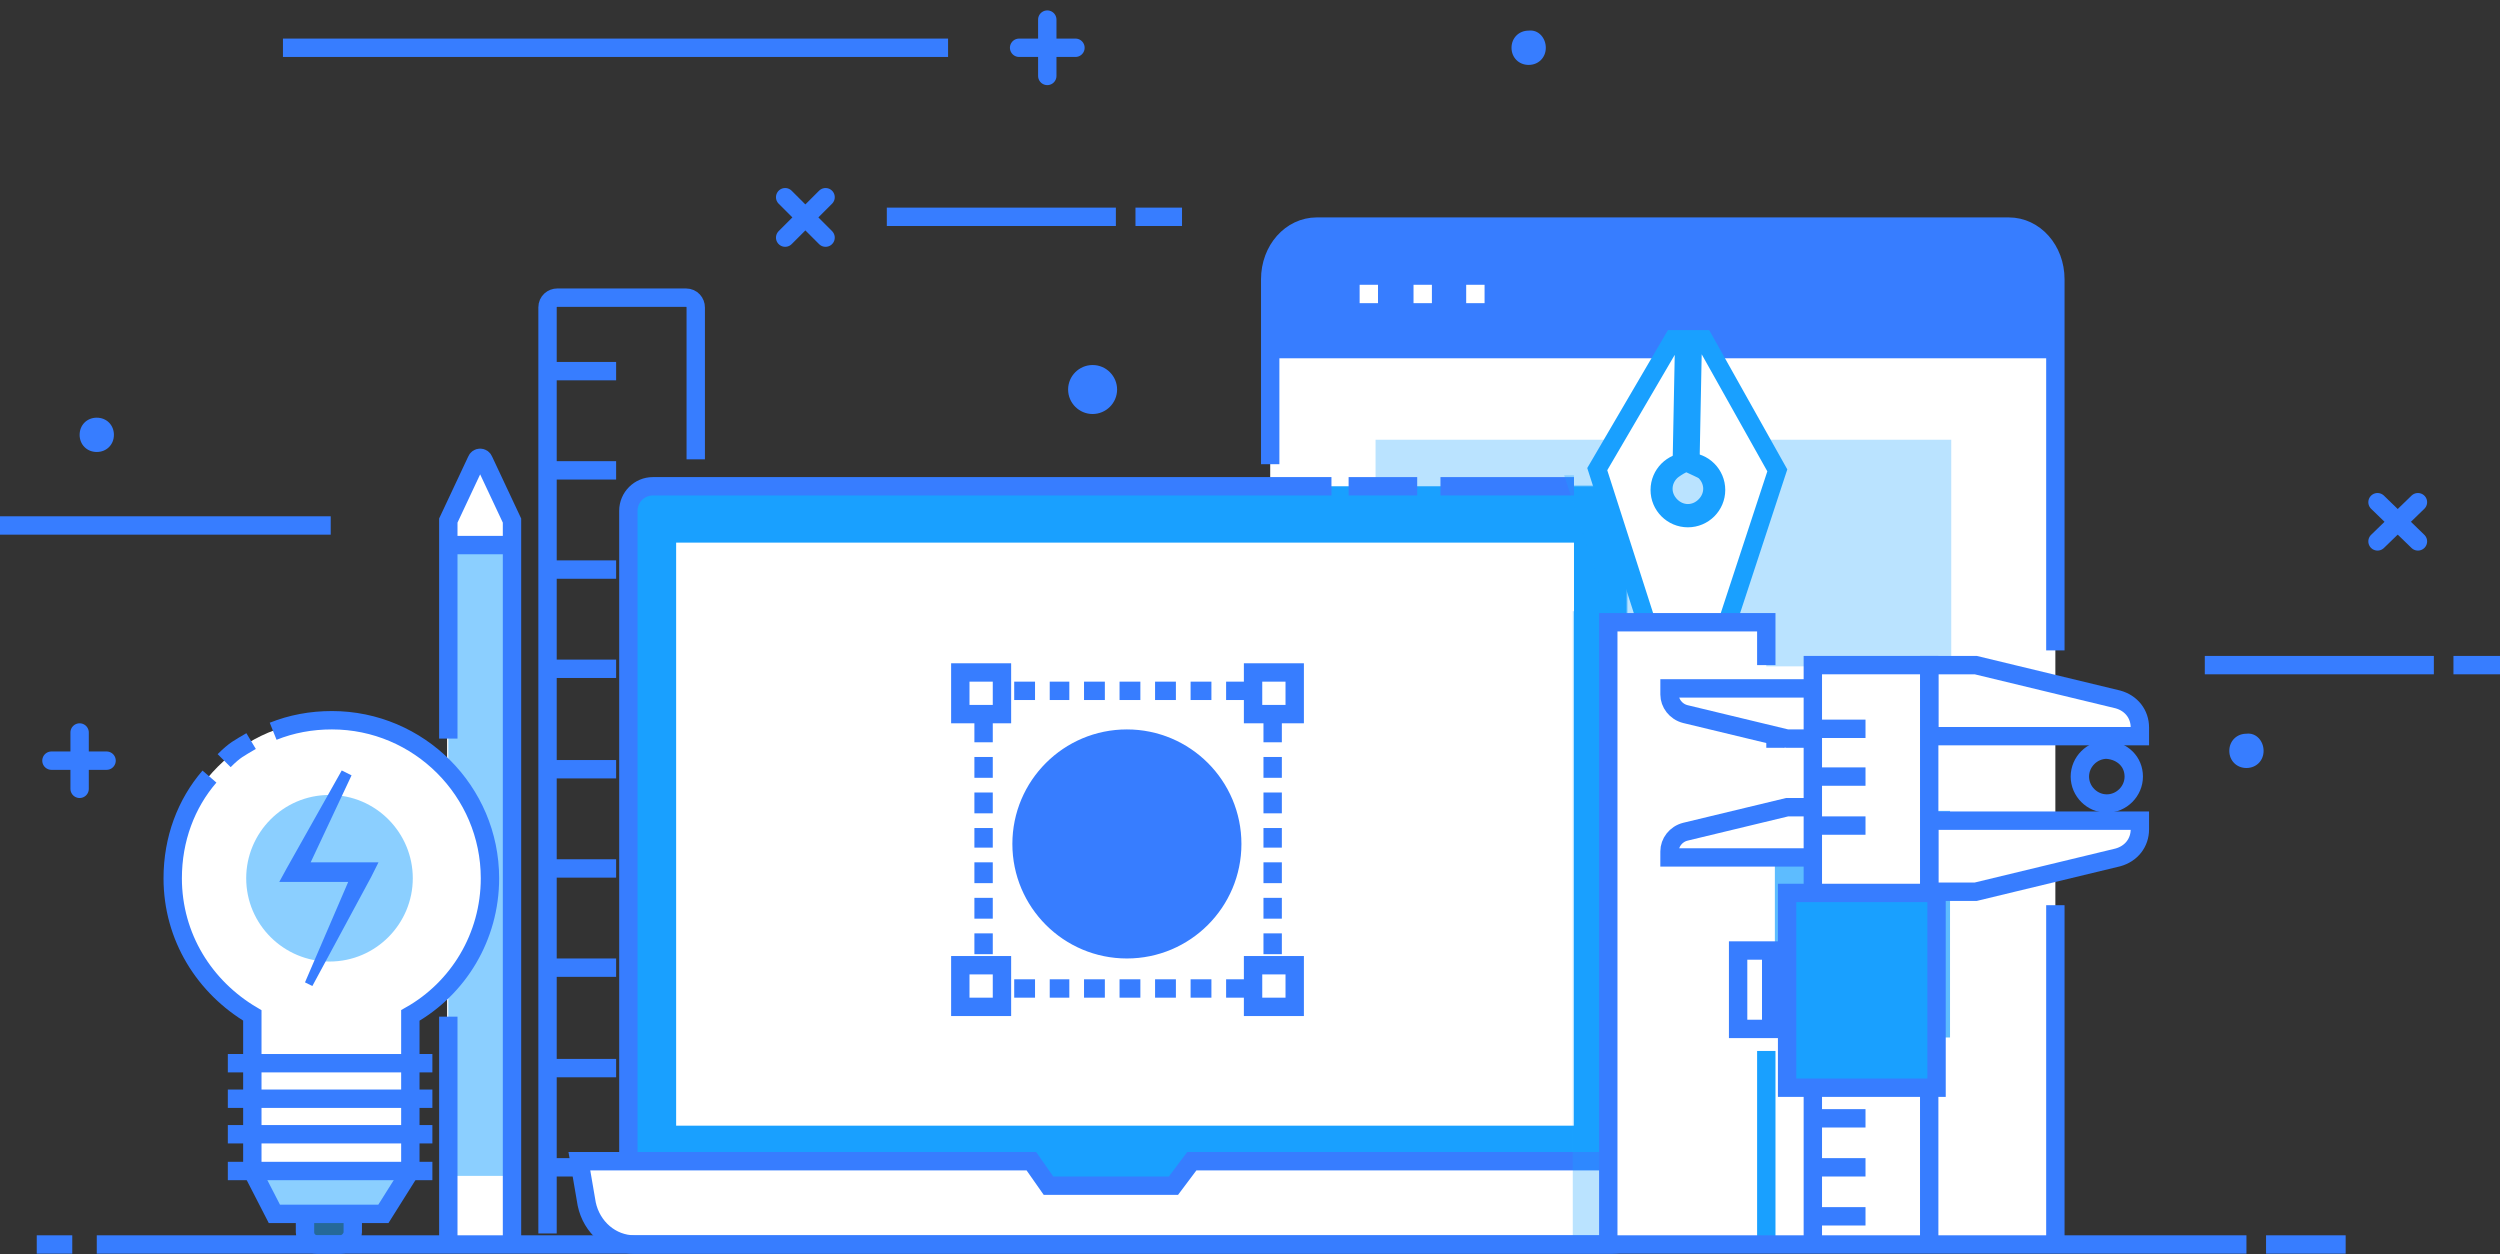
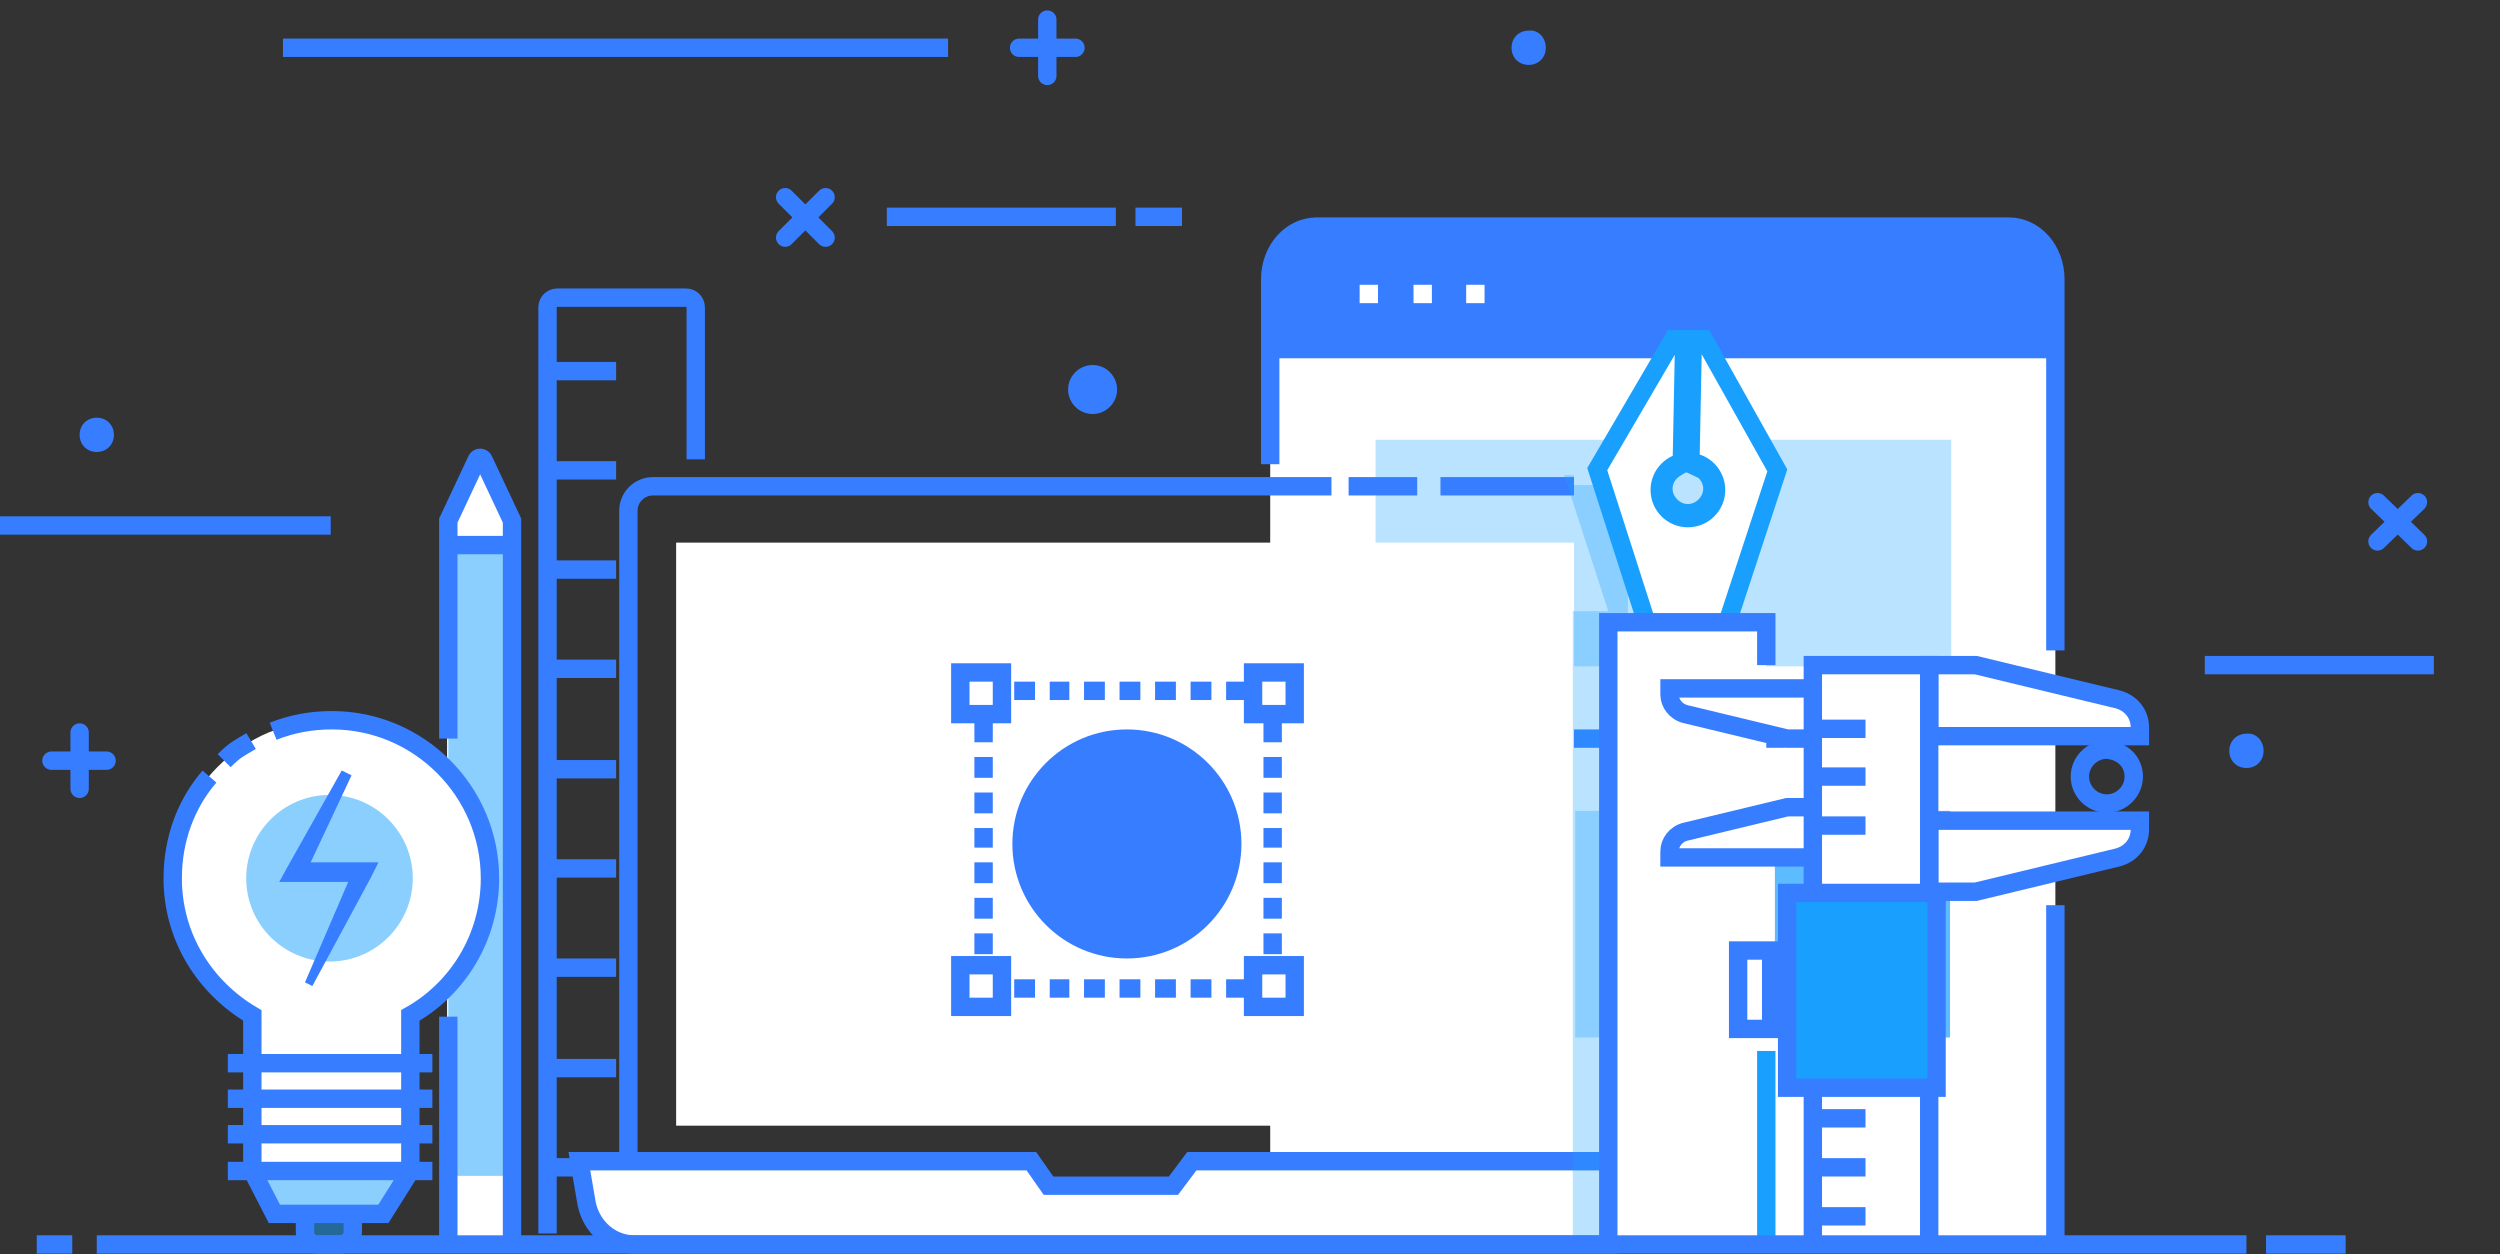
<svg xmlns="http://www.w3.org/2000/svg" x="0px" y="0px" viewBox="0 0 204.1 102.4" style="enable-background:new 0 0 204.1 102.4;" xml:space="preserve">
  <rect x="0" y="0" width="204.1" height="102.4" fill="#333333" stroke="none" />
  <style type="text/css">
	.power-tools-0{fill:#FFFFFF;}
	.power-tools-1{fill:#377DFF;}
	.power-tools-2{fill:none;stroke:#377DFF;}
	.power-tools-3{fill:none;stroke:#FFFFFF;}
	.power-tools-4{fill:#19A0FF;}
	.power-tools-5{fill:none;stroke:#19A0FF;}
</style>
  <g id="power-tools_144_">
    <g id="power-tools_373_">
      <g id="power-tools_374_">
        <path id="power-tools_463_" class="power-tools-0 fill-white" d="M167.8,101.6V22.8c0-2.4-1.7-4.3-3.8-4.3h-56.5c-2.1,0-3.8,1.9-3.8,4.3v78.8L167.8,101.6z" />
        <path id="power-tools_460_" class="power-tools-1 fill-primary" d="M103.7,28.4v-6.7c0-1.8,1.4-3.2,3.2-3.2h57.7c1.8,0,3.2,1.4,3.2,3.2v6.7     C167.8,28.4,103.7,28.4,103.7,28.4z" />
        <line id="power-tools_429_" class="power-tools-2 fill-none stroke-primary" stroke-width="1.5" stroke-miterlimit="10" x1="104" y1="28.5" x2="167.8" y2="28.5" />
        <line id="power-tools_428_" class="power-tools-3 fill-none stroke-white" stroke-width="1.5" stroke-miterlimit="10" x1="111" y1="24" x2="112.5" y2="24" />
        <line id="power-tools_427_" class="power-tools-3 fill-none stroke-white" stroke-width="1.5" stroke-miterlimit="10" x1="115.4" y1="24" x2="116.9" y2="24" />
        <line id="power-tools_414_" class="power-tools-3 fill-none stroke-white" stroke-width="1.5" stroke-miterlimit="10" x1="119.7" y1="24" x2="121.2" y2="24" />
        <rect id="power-tools_413_" x="112.3" y="35.9" class="power-tools-4 fill-primary-lighter" opacity=".3" width="47" height="18.5" />
        <rect id="power-tools_412_" x="112.3" y="66.2" class="power-tools-4 fill-primary-lighter" opacity=".5" width="14.3" height="18.5" />
        <rect id="power-tools_411_" x="128.6" y="66.2" class="power-tools-4 fill-primary-lighter" opacity=".3" width="14.3" height="18.5" />
        <rect id="power-tools_410_" x="144.9" y="66.2" class="power-tools-4 fill-primary-lighter" opacity=".7" width="14.3" height="18.5" />
        <line id="power-tools_409_" class="power-tools-2 fill-none stroke-primary" stroke-width="1.5" stroke-miterlimit="10" x1="125.8" y1="60.3" x2="145.7" y2="60.3" />
        <path id="power-tools_158_" class="power-tools-2 fill-none stroke-primary" stroke-width="1.5" stroke-miterlimit="10" d="M167.8,53.1V22.8c0-2.4-1.7-4.3-3.8-4.3h-56.5c-2.1,0-3.8,1.9-3.8,4.3v15.1" />
        <line id="power-tools_156_" class="power-tools-2 fill-none stroke-primary" stroke-width="1.5" stroke-miterlimit="10" x1="167.8" y1="101.6" x2="167.8" y2="73.9" />
      </g>
    </g>
    <g id="power-tools_184_">
      <line id="power-tools_186_" class="power-tools-2 fill-none stroke-primary" stroke-width="1.5" stroke-linecap="round" stroke-miterlimit="10" x1="83.2" y1="3.9" x2="87.8" y2="3.9" />
      <line id="power-tools_185_" class="power-tools-2 fill-none stroke-primary" stroke-width="1.5" stroke-linecap="round" stroke-miterlimit="10" x1="85.5" y1="6.2" x2="85.5" y2="1.6" />
    </g>
    <g id="power-tools_137_">
      <line id="power-tools_140_" class="power-tools-2 fill-none stroke-primary" stroke-width="1.5" stroke-linecap="round" stroke-miterlimit="10" x1="4.2" y1="62.1" x2="8.7" y2="62.1" />
      <line id="power-tools_138_" class="power-tools-2 fill-none stroke-primary" stroke-width="1.5" stroke-linecap="round" stroke-miterlimit="10" x1="6.5" y1="64.4" x2="6.5" y2="59.8" />
    </g>
    <g id="power-tools_174_">
      <line id="power-tools_176_" class="power-tools-2 fill-none stroke-primary" stroke-width="1.5" stroke-linecap="round" stroke-miterlimit="10" x1="194.1" y1="44.2" x2="197.4" y2="41" />
      <line id="power-tools_175_" class="power-tools-2 fill-none stroke-primary" stroke-width="1.5" stroke-linecap="round" stroke-miterlimit="10" x1="197.4" y1="44.2" x2="194.1" y2="41" />
    </g>
    <g id="power-tools_210_">
      <line id="power-tools_243_" class="power-tools-2 fill-none stroke-primary" stroke-width="1.5" stroke-linecap="round" stroke-miterlimit="10" x1="64.1" y1="19.4" x2="67.4" y2="16.1" />
      <line id="power-tools_213_" class="power-tools-2 fill-none stroke-primary" stroke-width="1.5" stroke-linecap="round" stroke-miterlimit="10" x1="67.4" y1="19.4" x2="64.1" y2="16.1" />
    </g>
    <line id="power-tools_201_" class="power-tools-2 fill-none stroke-primary" stroke-width="1.5" stroke-miterlimit="10" x1="23.1" y1="3.9" x2="77.4" y2="3.9" />
    <line id="power-tools_162_" class="power-tools-2 fill-none stroke-primary" stroke-width="1.5" stroke-miterlimit="10" x1="180" y1="54.3" x2="198.7" y2="54.3" />
    <line id="power-tools_136_" class="power-tools-2 fill-none stroke-primary" stroke-width="1.5" stroke-miterlimit="10" x1="0" y1="42.9" x2="27" y2="42.9" />
-     <line id="power-tools_161_" class="power-tools-2 fill-none stroke-primary" stroke-width="1.5" stroke-miterlimit="10" x1="204.1" y1="54.3" x2="200.3" y2="54.3" />
    <line id="power-tools_135_" class="power-tools-2 fill-none stroke-primary" stroke-width="1.5" stroke-miterlimit="10" x1="72.4" y1="17.7" x2="91.1" y2="17.7" />
    <line id="power-tools_105_" class="power-tools-2 fill-none stroke-primary" stroke-width="1.5" stroke-miterlimit="10" x1="96.5" y1="17.7" x2="92.7" y2="17.7" />
    <path id="power-tools_212_" class="power-tools-1 fill-primary" d="M9.3,35.5c0,0.8-0.6,1.4-1.4,1.4s-1.4-0.6-1.4-1.4s0.6-1.4,1.4-1.4S9.3,34.7,9.3,35.5z" />
    <path id="power-tools_141_" class="power-tools-1 fill-primary" d="M126.2,3.9c0,0.8-0.6,1.4-1.4,1.4s-1.4-0.6-1.4-1.4s0.6-1.4,1.4-1.4   C125.6,2.4,126.2,3.1,126.2,3.9z" />
    <path id="power-tools_142_" class="power-tools-1 fill-primary" d="M184.8,61.3c0,0.8-0.6,1.4-1.4,1.4c-0.8,0-1.4-0.6-1.4-1.4c0-0.8,0.6-1.4,1.4-1.4   C184.2,59.8,184.8,60.5,184.8,61.3z" />
    <path id="power-tools_143_" class="power-tools-1 fill-primary" d="M91.2,31.8c0,1.1-0.9,2-2,2s-2-0.9-2-2c0-1.1,0.9-2,2-2C90.3,29.8,91.2,30.7,91.2,31.8z" />
    <g id="power-tools_106_">
      <path id="power-tools_114_" class="power-tools-0 fill-white" d="M41.2,101.6h-4.1c-0.3,0-0.6-0.2-0.6-0.6V42.7c0-0.1,0-0.2,0.1-0.2l2-4.4    c0.2-0.4,0.8-0.4,1,0l2,4.4c0,0.1,0.1,0.2,0.1,0.2V101C41.8,101.3,41.5,101.6,41.2,101.6z" />
      <rect id="power-tools_112_" x="36.6" y="44.5" class="power-tools-4 fill-primary-lighter" opacity=".5" width="5.2" height="51.5" />
      <path id="power-tools_151_" class="power-tools-2 fill-none stroke-primary" stroke-width="1.5" stroke-miterlimit="10" d="M36.6,60.3V42.5l2.3-4.9c0.1-0.3,0.5-0.3,0.6,0l2.3,4.9v59" />
      <line id="power-tools_109_" class="power-tools-2 fill-none stroke-primary" stroke-width="1.5" stroke-miterlimit="10" x1="36.6" y1="101.4" x2="36.6" y2="83" />
      <line id="power-tools_107_" class="power-tools-2 fill-none stroke-primary" stroke-width="1.5" stroke-miterlimit="10" x1="36.4" y1="44.5" x2="41.8" y2="44.5" />
    </g>
    <g id="power-tools_567_">
      <path id="power-tools_148_" class="power-tools-2 fill-none stroke-primary" stroke-width="1.5" stroke-miterlimit="10" d="M44.7,100.7V25.1c0-0.5,0.4-0.8,0.8-0.8H56c0.5,0,0.8,0.4,0.8,0.8v12.4" />
      <line id="power-tools_575_" class="power-tools-2 fill-none stroke-primary" stroke-width="1.5" stroke-miterlimit="10" x1="44.7" y1="95.3" x2="50.3" y2="95.3" />
      <line id="power-tools_574_" class="power-tools-2 fill-none stroke-primary" stroke-width="1.5" stroke-miterlimit="10" x1="44.7" y1="87.2" x2="50.3" y2="87.2" />
      <line id="power-tools_573_" class="power-tools-2 fill-none stroke-primary" stroke-width="1.5" stroke-miterlimit="10" x1="44.7" y1="79" x2="50.3" y2="79" />
      <line id="power-tools_572_" class="power-tools-2 fill-none stroke-primary" stroke-width="1.5" stroke-miterlimit="10" x1="44.7" y1="70.9" x2="50.3" y2="70.9" />
      <line id="power-tools_571_" class="power-tools-2 fill-none stroke-primary" stroke-width="1.5" stroke-miterlimit="10" x1="44.7" y1="62.8" x2="50.3" y2="62.8" />
      <line id="power-tools_570_" class="power-tools-2 fill-none stroke-primary" stroke-width="1.5" stroke-miterlimit="10" x1="44.7" y1="54.6" x2="50.3" y2="54.6" />
      <line id="power-tools_569_" class="power-tools-2 fill-none stroke-primary" stroke-width="1.5" stroke-miterlimit="10" x1="44.7" y1="46.5" x2="50.3" y2="46.5" />
      <line id="power-tools_568_" class="power-tools-2 fill-none stroke-primary" stroke-width="1.5" stroke-miterlimit="10" x1="44.7" y1="38.4" x2="50.3" y2="38.4" />
      <line id="power-tools_104_" class="power-tools-2 fill-none stroke-primary" stroke-width="1.5" stroke-miterlimit="10" x1="44.7" y1="30.3" x2="50.3" y2="30.3" />
    </g>
    <g id="power-tools_41_">
-       <path id="power-tools_802_" class="power-tools-4 fill-primary-lighter" d="M131.9,98.3H52.2c-0.5,0-1-0.4-1-1V40.7c0-0.5,0.5-1,1-1h79.6c0.6,0,1,0.5,1,1v56.7    C132.9,97.9,132.4,98.3,131.9,98.3z" />
      <line id="power-tools_801_" class="power-tools-2 fill-none stroke-primary" stroke-width="1.5" stroke-miterlimit="10" x1="110.1" y1="39.7" x2="115.7" y2="39.7" />
      <path id="power-tools_157_" class="power-tools-2 fill-none stroke-primary" stroke-width="1.5" stroke-miterlimit="10" d="M132.9,96.3c0,1.1-0.9,2-2,2H53.3c-1.1,0-2-0.9-2-2V41.7c0-1.1,0.9-2,2-2h55.4" />
      <line id="power-tools_133_" class="power-tools-2 fill-none stroke-primary" stroke-width="1.5" stroke-miterlimit="10" x1="117.6" y1="39.7" x2="128.5" y2="39.7" />
      <rect id="power-tools_799_" x="55.2" y="44.3" class="power-tools-0 fill-white" width="73.3" height="47.6" />
      <path id="power-tools_798_" class="power-tools-0 fill-white" d="M131.5,101.6H51.8c-1.9,0-3.5-1.4-3.9-3.3l-0.6-3.5h36.9l1.4,2h10.2l1.5-2h38.9l-0.5,3    C135.5,100,133.6,101.6,131.5,101.6z" />
      <path id="power-tools_797_" class="power-tools-2 fill-none stroke-primary" stroke-width="1.5" stroke-miterlimit="10" d="M131.5,101.6H51.8c-1.9,0-3.5-1.4-3.9-3.3l-0.6-3.5h36.9l1.4,2h10.2l1.5-2h38.9l-0.5,3    C135.5,100,133.6,101.6,131.5,101.6z" />
    </g>
    <path id="power-tools_166_" class="power-tools-4 fill-primary-lighter" opacity=".3" d="M137.3,94.1h-4.4V40.7c0-0.6-0.5-1.1-1.1-1.1h-3.3v-0.8h-0.8l3.6,11.1h-2.9v51.6h0.8l0,0h5.1   c1.2-0.8,2.1-2.1,2.4-3.6L137.3,94.1z" />
    <g id="power-tools_64_">
      <path id="power-tools_101_" class="power-tools-0 fill-white" d="M137.7,51.8L137.7,51.8h3l4.4-13.4l-6-10.7h-0.9L138,37.9c0.2,0.1,1,0.4,1.2,0.6    c0.8,0.8,0.8,2,0,2.8s-2,0.8-2.8,0s-0.8-2,0-2.8c0.2-0.2,0.7-0.5,0.9-0.6l0.2-10.2h-0.9l-6.2,10.6l4.3,13.4L137.7,51.8z" />
      <path id="power-tools_102_" class="power-tools-5 fill-none stroke-primary-lighter" stroke-width="1.5" stroke-miterlimit="10" d="M137.7,51.8L137.7,51.8h3l4.4-13.4l-6-10.7h-0.9L138,37.9c0.2,0.1,1,0.4,1.2,0.6    c0.8,0.8,0.8,2,0,2.8s-2,0.8-2.8,0s-0.8-2,0-2.8c0.2-0.2,0.7-0.5,0.9-0.6l0.2-10.2h-0.9l-6.2,10.6l4.3,13.4L137.7,51.8z" />
      <rect id="power-tools_98_" x="131.3" y="50.8" class="power-tools-0 fill-white" width="12.9" height="50.8" />
      <line id="power-tools_96_" class="power-tools-5 fill-none stroke-primary-lighter" stroke-width="1.5" stroke-miterlimit="10" x1="137.8" y1="27.7" x2="137.8" y2="37.9" />
      <circle id="power-tools_95_" class="power-tools-5 fill-none stroke-primary-lighter" stroke-width="1.5" stroke-miterlimit="10" cx="137.8" cy="40" r="2.3" />
      <line id="power-tools_164_" class="power-tools-5 fill-none stroke-primary-lighter" stroke-width="1.5" stroke-miterlimit="10" x1="144.2" y1="85.8" x2="144.2" y2="101.6" />
      <polyline id="power-tools_163_" class="power-tools-2 fill-none stroke-primary" stroke-width="1.5" stroke-miterlimit="10" points="131.3,101.6 131.3,50.8 144.2,50.8 144.2,54.3   " />
    </g>
    <g id="power-tools_865_">
      <g id="power-tools_859_">
        <path id="power-tools_868_" class="power-tools-0 fill-white" d="M157.5,54.3h3.8l11.6,2.8c1.1,0.3,1.8,1.2,1.8,2.3v0.7h-17.2L157.5,54.3L157.5,54.3z" />
        <path id="power-tools_866_" class="power-tools-0 fill-white" d="M157.5,72.8h3.8l11.6-2.8c1.1-0.3,1.8-1.2,1.8-2.3V67h-17.2L157.5,72.8L157.5,72.8z" />
        <path id="power-tools_840_" class="power-tools-2 fill-none stroke-primary" stroke-width="1.5" stroke-miterlimit="10" d="M157.5,54.3h3.8l11.6,2.8c1.1,0.3,1.8,1.2,1.8,2.3v0.7h-17.2L157.5,54.3L157.5,54.3z" />
        <path id="power-tools_837_" class="power-tools-2 fill-none stroke-primary" stroke-width="1.5" stroke-miterlimit="10" d="M157.5,72.8h3.8l11.6-2.8c1.1-0.3,1.8-1.2,1.8-2.3V67h-17.2L157.5,72.8L157.5,72.8z" />
        <path id="power-tools_864_" class="power-tools-0 fill-white" d="M148.6,65.9h-2.7l-8.3,2c-0.8,0.2-1.3,0.9-1.3,1.6V70h12.3V65.9z" />
        <path id="power-tools_862_" class="power-tools-0 fill-white" d="M148.6,60.3h-2.7l-8.3-2c-0.8-0.2-1.3-0.9-1.3-1.6v-0.5h12.3V60.3z" />
        <path id="power-tools_846_" class="power-tools-2 fill-none stroke-primary" stroke-width="1.5" stroke-miterlimit="10" d="M148.6,65.9h-2.7l-8.3,2c-0.8,0.2-1.3,0.9-1.3,1.6V70h12.3V65.9z" />
        <path id="power-tools_844_" class="power-tools-2 fill-none stroke-primary" stroke-width="1.5" stroke-miterlimit="10" d="M148.6,60.3h-2.7l-8.3-2c-0.8-0.2-1.3-0.9-1.3-1.6v-0.5h12.3V60.3z" />
        <rect id="power-tools_860_" x="148" y="54.3" class="power-tools-0 fill-white" width="9.5" height="47.3" />
        <polyline id="power-tools_838_" class="power-tools-2 fill-none stroke-primary" stroke-width="1.5" stroke-miterlimit="10" points="148,101.6 148,54.3 157.5,54.3 157.5,101.6    " />
        <line id="power-tools_858_" class="power-tools-2 fill-none stroke-primary" stroke-width="1.5" stroke-miterlimit="10" x1="148" y1="59.5" x2="152.3" y2="59.5" />
        <line id="power-tools_857_" class="power-tools-2 fill-none stroke-primary" stroke-width="1.5" stroke-miterlimit="10" x1="148" y1="63.4" x2="152.3" y2="63.4" />
        <line id="power-tools_856_" class="power-tools-2 fill-none stroke-primary" stroke-width="1.5" stroke-miterlimit="10" x1="148" y1="67.4" x2="152.3" y2="67.4" />
        <line id="power-tools_854_" class="power-tools-2 fill-none stroke-primary" stroke-width="1.5" stroke-miterlimit="10" x1="148" y1="91.3" x2="152.3" y2="91.3" />
        <line id="power-tools_851_" class="power-tools-2 fill-none stroke-primary" stroke-width="1.5" stroke-miterlimit="10" x1="148" y1="95.3" x2="152.3" y2="95.3" />
        <line id="power-tools_849_" class="power-tools-2 fill-none stroke-primary" stroke-width="1.5" stroke-miterlimit="10" x1="148" y1="99.3" x2="152.3" y2="99.3" />
        <rect id="power-tools_848_" x="145.9" y="72.9" class="power-tools-4 fill-primary-lighter" width="12.2" height="15.9" />
        <rect id="power-tools_845_" x="145.9" y="72.9" class="power-tools-2 fill-none stroke-primary" stroke-width="1.5" stroke-miterlimit="10" width="12.2" height="15.9" />
        <rect id="power-tools_843_" x="141.9" y="77.6" class="power-tools-0 fill-white" width="2.7" height="6.4" />
        <rect id="power-tools_839_" x="141.9" y="77.6" class="power-tools-2 fill-none stroke-primary" stroke-width="1.5" stroke-miterlimit="10" width="2.7" height="6.4" />
        <path id="power-tools_842_" class="power-tools-2 fill-none stroke-primary" stroke-width="1.5" stroke-miterlimit="10" d="M174.2,63.4c0,1.2-1,2.2-2.2,2.2s-2.2-1-2.2-2.2s1-2.2,2.2-2.2     C173.3,61.3,174.2,62.2,174.2,63.4z" />
      </g>
    </g>
    <g id="power-tools_103_">
      <path id="power-tools_193_" class="power-tools-4 fill-primary-lighter" opacity=".5" d="M27.8,101.6h-1.9c-0.5,0-1-0.4-1-1v-3.9c0-0.6,0.5-1,1-1h1.9c0.6,0,1,0.4,1,1v3.9    C28.8,101.1,28.3,101.6,27.8,101.6z" />
      <path id="power-tools_192_" class="power-tools-2 fill-none stroke-primary" stroke-width="1.5" stroke-miterlimit="10" d="M27.8,101.6h-1.9c-0.5,0-1-0.4-1-1v-3.9c0-0.6,0.5-1,1-1h1.9c0.6,0,1,0.4,1,1v3.9    C28.8,101.1,28.3,101.6,27.8,101.6z" />
      <path id="power-tools_191_" class="power-tools-0 fill-white" d="M39.8,71.7c0-7.1-5.8-12.9-12.9-12.9S14,64.6,14,71.7c0,4.8,2.6,8.9,6.5,11.2v12.7l1.8,3.5    h8.9l2.2-3.5V82.9C37.2,80.6,39.8,76.5,39.8,71.7z" />
      <polygon id="power-tools_183_" class="power-tools-4 fill-primary-lighter" opacity=".5" points="33.4,95.6 31.2,99 22.4,99 20.5,95.6   " />
      <path id="power-tools_182_" class="power-tools-2 fill-none stroke-primary" stroke-width="1.5" stroke-miterlimit="10" d="M17.1,63.4c-1.9,2.2-3,5.1-3,8.3c0,4.8,2.6,8.9,6.5,11.2v12.7l1.8,3.5h8.9l2.2-3.5V82.9    c3.9-2.2,6.5-6.4,6.5-11.2c0-7.1-5.8-12.9-12.9-12.9c-1.7,0-3.3,0.3-4.8,0.9" />
      <path id="power-tools_181_" class="power-tools-2 fill-none stroke-primary" stroke-width="1.5" stroke-miterlimit="10" d="M20.5,60.5c-1,0.6-1.3,0.7-2.2,1.6" />
      <line id="power-tools_180_" class="power-tools-2 fill-none stroke-primary" stroke-width="1.5" stroke-miterlimit="10" x1="18.6" y1="86.8" x2="35.3" y2="86.8" />
      <line id="power-tools_179_" class="power-tools-2 fill-none stroke-primary" stroke-width="1.5" stroke-miterlimit="10" x1="18.6" y1="89.7" x2="35.3" y2="89.7" />
      <line id="power-tools_178_" class="power-tools-2 fill-none stroke-primary" stroke-width="1.5" stroke-miterlimit="10" x1="18.6" y1="92.6" x2="35.3" y2="92.6" />
      <line id="power-tools_177_" class="power-tools-2 fill-none stroke-primary" stroke-width="1.5" stroke-miterlimit="10" x1="18.6" y1="95.6" x2="35.3" y2="95.6" />
      <path id="power-tools_150_" class="power-tools-4 fill-primary-lighter" opacity=".5" d="M33.7,71.7c0,3.7-3,6.8-6.8,6.8c-3.7,0-6.8-3-6.8-6.8c0-3.7,3-6.8,6.8-6.8    C30.7,64.9,33.7,68,33.7,71.7z" />
      <g id="power-tools_116_">
        <g id="power-tools_278_">
          <polygon id="power-tools_279_" class="power-tools-1 fill-primary" points="28.7,63.3 24.8,71.6 24.1,70.4 29.6,70.4 30.9,70.4 30.3,71.6 25.5,80.5      24.9,80.2 28.9,70.9 29.6,72 24.1,72 22.8,72 23.4,70.9 27.9,62.9     " />
        </g>
      </g>
    </g>
    <g id="power-tools_351_">
      <circle id="power-tools_139_" class="power-tools-1 fill-primary" cx="92" cy="68.9" r="8.6" />
      <circle id="power-tools_155_" class="power-tools-2 fill-none stroke-primary" stroke-width="1.5" stroke-miterlimit="10" cx="92" cy="68.9" r="8.6" />
      <rect id="power-tools_199_" x="78.4" y="54.9" class="power-tools-2 fill-none stroke-primary" stroke-width="1.5" stroke-miterlimit="10" width="3.4" height="3.4" />
      <rect id="power-tools_235_" x="102.3" y="54.9" class="power-tools-2 fill-none stroke-primary" stroke-width="1.5" stroke-miterlimit="10" width="3.4" height="3.4" />
      <rect id="power-tools_237_" x="78.4" y="78.8" class="power-tools-2 fill-none stroke-primary" stroke-width="1.5" stroke-miterlimit="10" width="3.4" height="3.4" />
      <rect id="power-tools_236_" x="102.3" y="78.8" class="power-tools-2 fill-none stroke-primary" stroke-width="1.5" stroke-miterlimit="10" width="3.4" height="3.4" />
      <g id="power-tools_265_">
        <line id="power-tools_257_" class="power-tools-2 fill-none stroke-primary" stroke-width="1.5" stroke-miterlimit="10" stroke-dasharray="2" x1="82.8" y1="80.7" x2="84.5" y2="80.7" />
        <line id="power-tools_250_" class="power-tools-2 fill-none stroke-primary" stroke-width="1.5" stroke-miterlimit="10" stroke-dasharray="2" x1="85.7" y1="80.7" x2="87.3" y2="80.7" />
        <line id="power-tools_251_" class="power-tools-2 fill-none stroke-primary" stroke-width="1.5" stroke-miterlimit="10" stroke-dasharray="2" x1="88.5" y1="80.7" x2="90.2" y2="80.7" />
        <line id="power-tools_258_" class="power-tools-2 fill-none stroke-primary" stroke-width="1.5" stroke-miterlimit="10" stroke-dasharray="2" x1="91.4" y1="80.7" x2="93.1" y2="80.7" />
        <line id="power-tools_259_" class="power-tools-2 fill-none stroke-primary" stroke-width="1.5" stroke-miterlimit="10" stroke-dasharray="2" x1="94.3" y1="80.7" x2="96" y2="80.7" />
        <line id="power-tools_260_" class="power-tools-2 fill-none stroke-primary" stroke-width="1.5" stroke-miterlimit="10" stroke-dasharray="2" x1="97.2" y1="80.7" x2="98.9" y2="80.7" />
        <line id="power-tools_264_" class="power-tools-2 fill-none stroke-primary" stroke-width="1.5" stroke-miterlimit="10" stroke-dasharray="2" x1="100.1" y1="80.7" x2="101.8" y2="80.7" />
      </g>
      <g id="power-tools_238_">
        <line id="power-tools_248_" class="power-tools-2 fill-none stroke-primary" stroke-width="1.5" stroke-miterlimit="10" stroke-dasharray="2" x1="82.8" y1="56.4" x2="84.5" y2="56.4" />
        <line id="power-tools_247_" class="power-tools-2 fill-none stroke-primary" stroke-width="1.5" stroke-miterlimit="10" stroke-dasharray="2" x1="85.7" y1="56.4" x2="87.3" y2="56.4" />
        <line id="power-tools_246_" class="power-tools-2 fill-none stroke-primary" stroke-width="1.5" stroke-miterlimit="10" stroke-dasharray="2" x1="88.5" y1="56.4" x2="90.2" y2="56.4" />
        <line id="power-tools_245_" class="power-tools-2 fill-none stroke-primary" stroke-width="1.5" stroke-miterlimit="10" stroke-dasharray="2" x1="91.4" y1="56.4" x2="93.1" y2="56.4" />
        <line id="power-tools_244_" class="power-tools-2 fill-none stroke-primary" stroke-width="1.5" stroke-miterlimit="10" stroke-dasharray="2" x1="94.3" y1="56.4" x2="96" y2="56.4" />
        <line id="power-tools_240_" class="power-tools-2 fill-none stroke-primary" stroke-width="1.5" stroke-miterlimit="10" stroke-dasharray="2" x1="97.2" y1="56.4" x2="98.9" y2="56.4" />
        <line id="power-tools_239_" class="power-tools-2 fill-none stroke-primary" stroke-width="1.5" stroke-miterlimit="10" stroke-dasharray="2" x1="100.1" y1="56.4" x2="101.8" y2="56.4" />
      </g>
      <g id="power-tools_253_">
        <line id="power-tools_333_" class="power-tools-2 fill-none stroke-primary" stroke-width="1.5" stroke-miterlimit="10" stroke-dasharray="2" x1="80.3" y1="77.9" x2="80.3" y2="76.2" />
        <line id="power-tools_325_" class="power-tools-2 fill-none stroke-primary" stroke-width="1.5" stroke-miterlimit="10" stroke-dasharray="2" x1="80.3" y1="75" x2="80.3" y2="73.3" />
        <line id="power-tools_270_" class="power-tools-2 fill-none stroke-primary" stroke-width="1.5" stroke-miterlimit="10" stroke-dasharray="2" x1="80.3" y1="72.1" x2="80.3" y2="70.4" />
        <line id="power-tools_266_" class="power-tools-2 fill-none stroke-primary" stroke-width="1.5" stroke-miterlimit="10" stroke-dasharray="2" x1="80.3" y1="69.2" x2="80.3" y2="67.6" />
        <line id="power-tools_256_" class="power-tools-2 fill-none stroke-primary" stroke-width="1.5" stroke-miterlimit="10" stroke-dasharray="2" x1="80.3" y1="66.4" x2="80.3" y2="64.7" />
        <line id="power-tools_255_" class="power-tools-2 fill-none stroke-primary" stroke-width="1.5" stroke-miterlimit="10" stroke-dasharray="2" x1="80.3" y1="63.5" x2="80.3" y2="61.8" />
        <line id="power-tools_254_" class="power-tools-2 fill-none stroke-primary" stroke-width="1.5" stroke-miterlimit="10" stroke-dasharray="2" x1="80.3" y1="60.6" x2="80.3" y2="58.9" />
      </g>
      <g id="power-tools_252_">
        <line id="power-tools_342_" class="power-tools-2 fill-none stroke-primary" stroke-width="1.5" stroke-miterlimit="10" stroke-dasharray="2" x1="103.9" y1="77.9" x2="103.9" y2="76.2" />
        <line id="power-tools_340_" class="power-tools-2 fill-none stroke-primary" stroke-width="1.5" stroke-miterlimit="10" stroke-dasharray="2" x1="103.9" y1="75" x2="103.9" y2="73.3" />
        <line id="power-tools_339_" class="power-tools-2 fill-none stroke-primary" stroke-width="1.5" stroke-miterlimit="10" stroke-dasharray="2" x1="103.9" y1="72.1" x2="103.9" y2="70.4" />
        <line id="power-tools_338_" class="power-tools-2 fill-none stroke-primary" stroke-width="1.5" stroke-miterlimit="10" stroke-dasharray="2" x1="103.9" y1="69.2" x2="103.9" y2="67.6" />
        <line id="power-tools_337_" class="power-tools-2 fill-none stroke-primary" stroke-width="1.5" stroke-miterlimit="10" stroke-dasharray="2" x1="103.9" y1="66.4" x2="103.9" y2="64.7" />
        <line id="power-tools_336_" class="power-tools-2 fill-none stroke-primary" stroke-width="1.5" stroke-miterlimit="10" stroke-dasharray="2" x1="103.9" y1="63.5" x2="103.9" y2="61.8" />
        <line id="power-tools_334_" class="power-tools-2 fill-none stroke-primary" stroke-width="1.5" stroke-miterlimit="10" stroke-dasharray="2" x1="103.9" y1="60.6" x2="103.9" y2="58.9" />
      </g>
    </g>
    <g id="power-tools_3_">
      <line id="power-tools_189_" class="power-tools-2 fill-none stroke-primary" stroke-width="1.5" stroke-miterlimit="10" x1="7.9" y1="101.6" x2="183.4" y2="101.6" />
      <line id="power-tools_188_" class="power-tools-2 fill-none stroke-primary" stroke-width="1.5" stroke-miterlimit="10" x1="3" y1="101.6" x2="5.9" y2="101.6" />
      <line id="power-tools_187_" class="power-tools-2 fill-none stroke-primary" stroke-width="1.5" stroke-miterlimit="10" x1="185" y1="101.6" x2="191.5" y2="101.6" />
    </g>
  </g>
</svg>